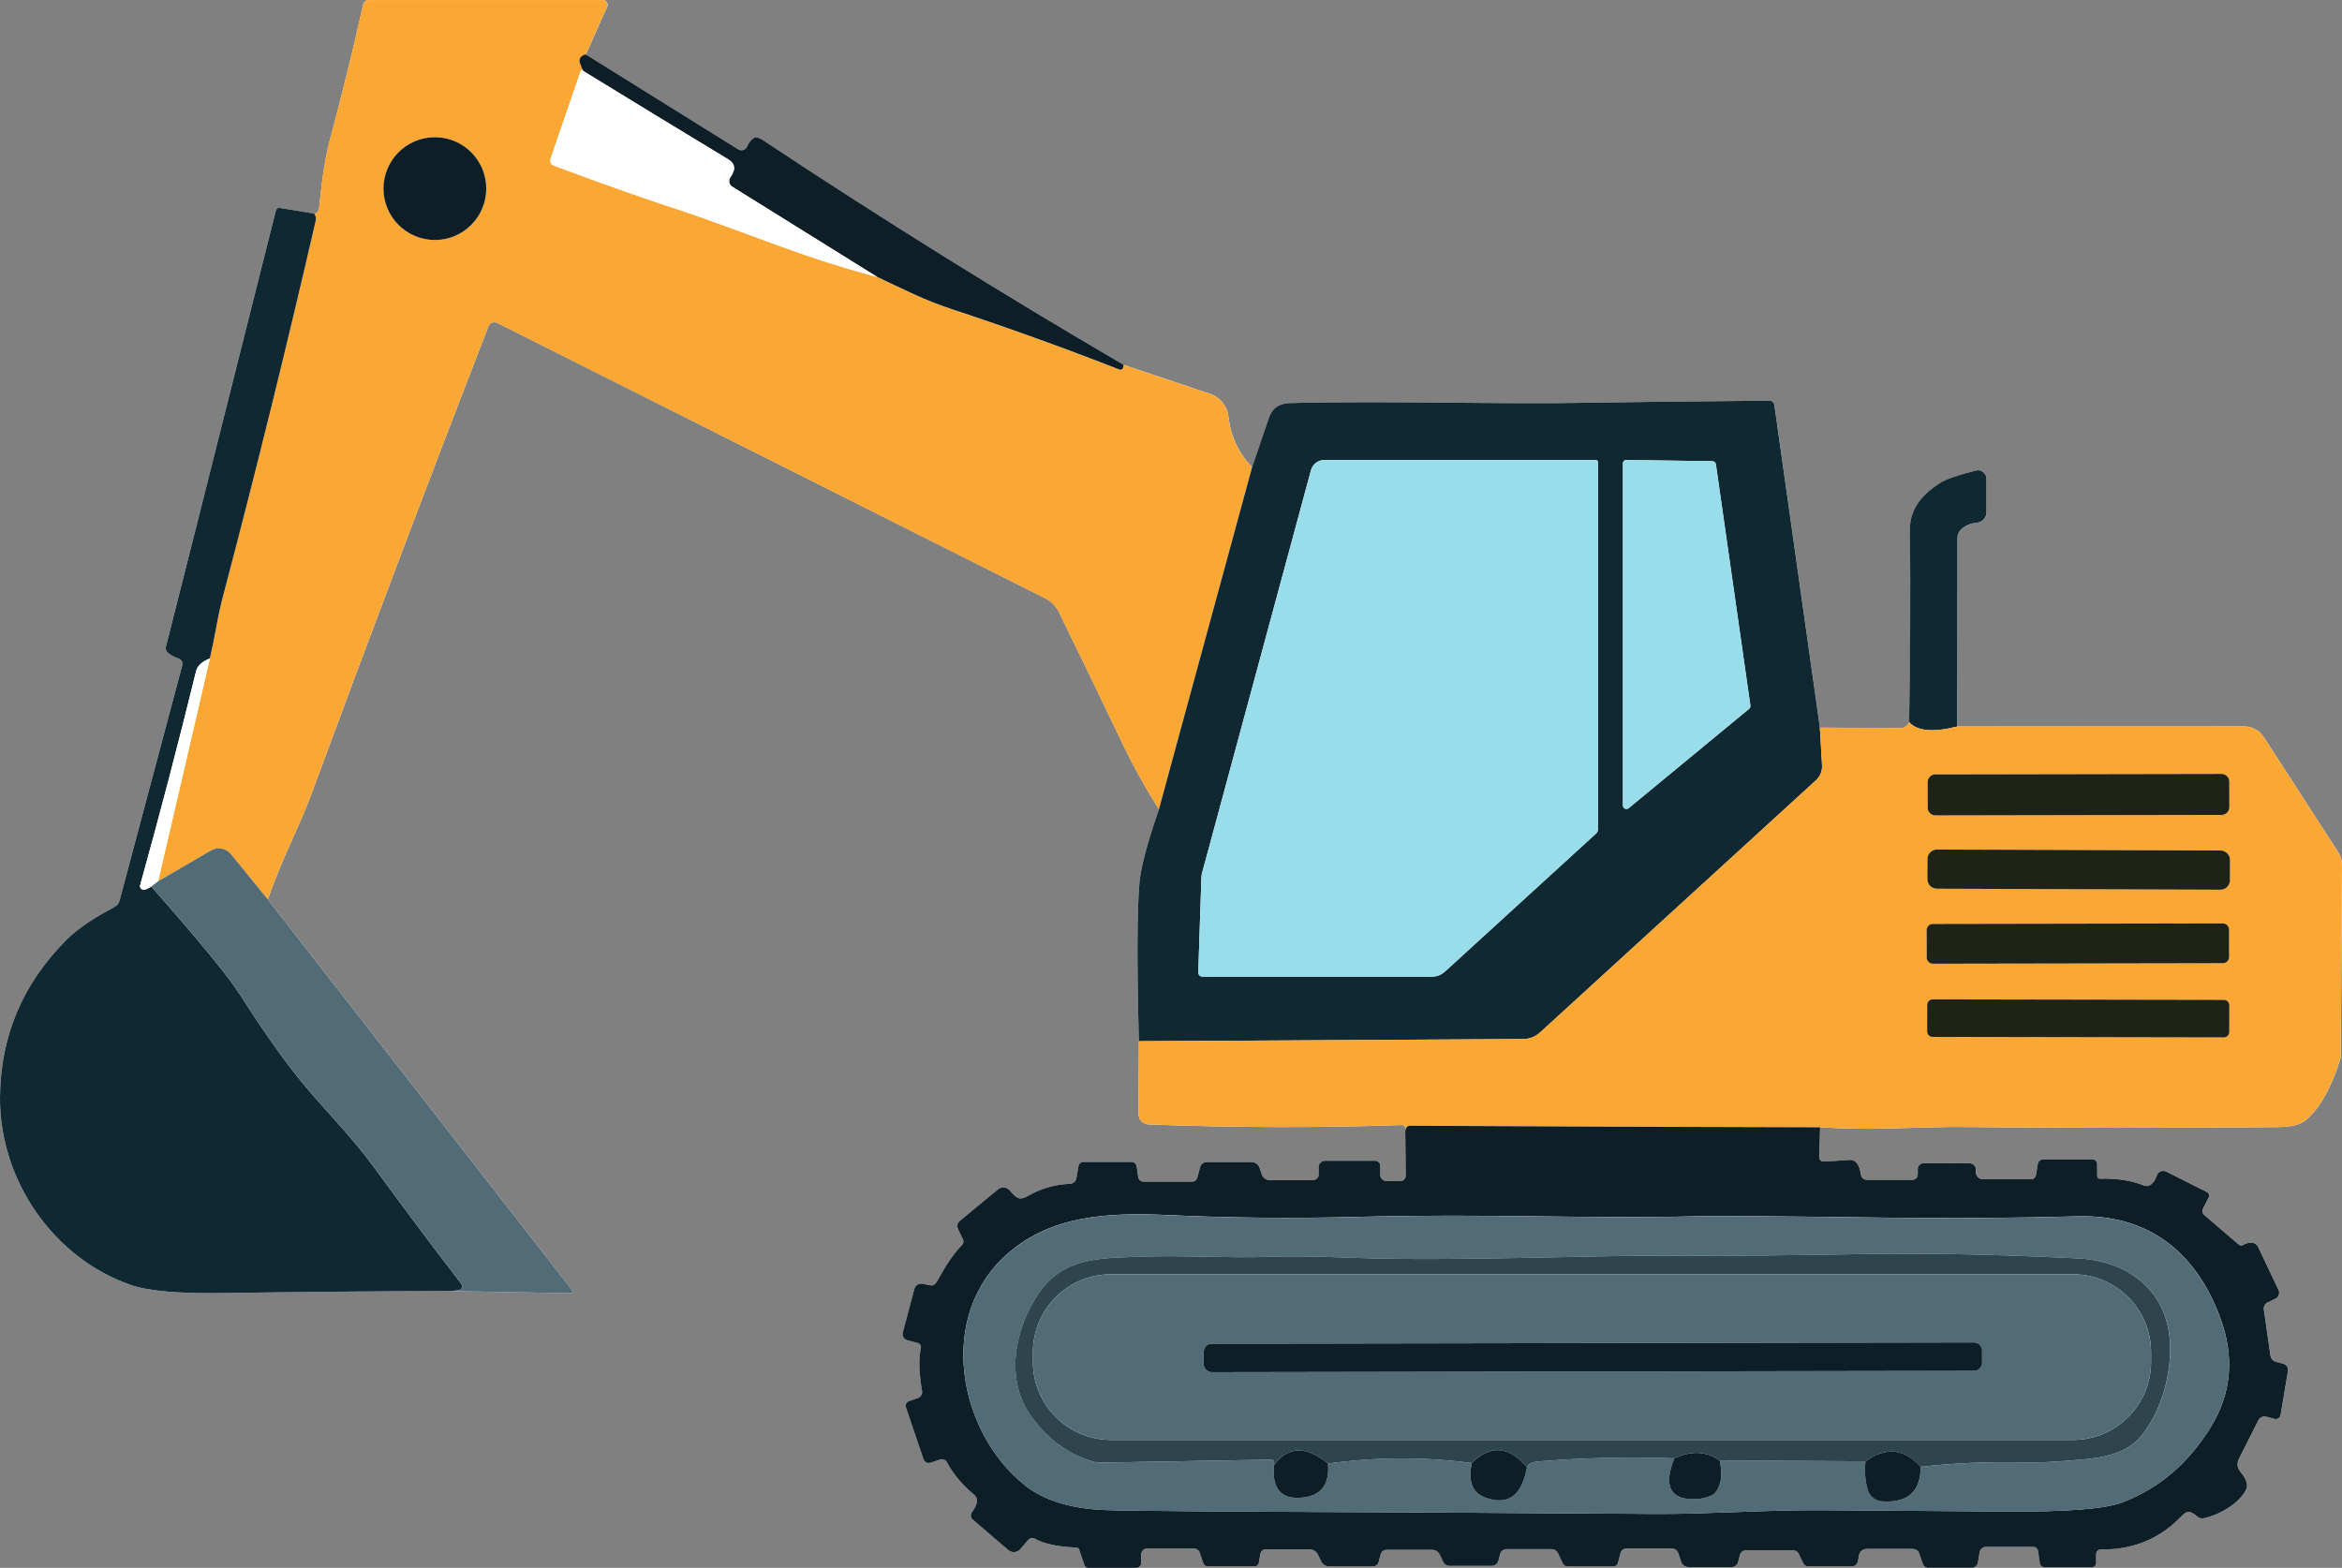
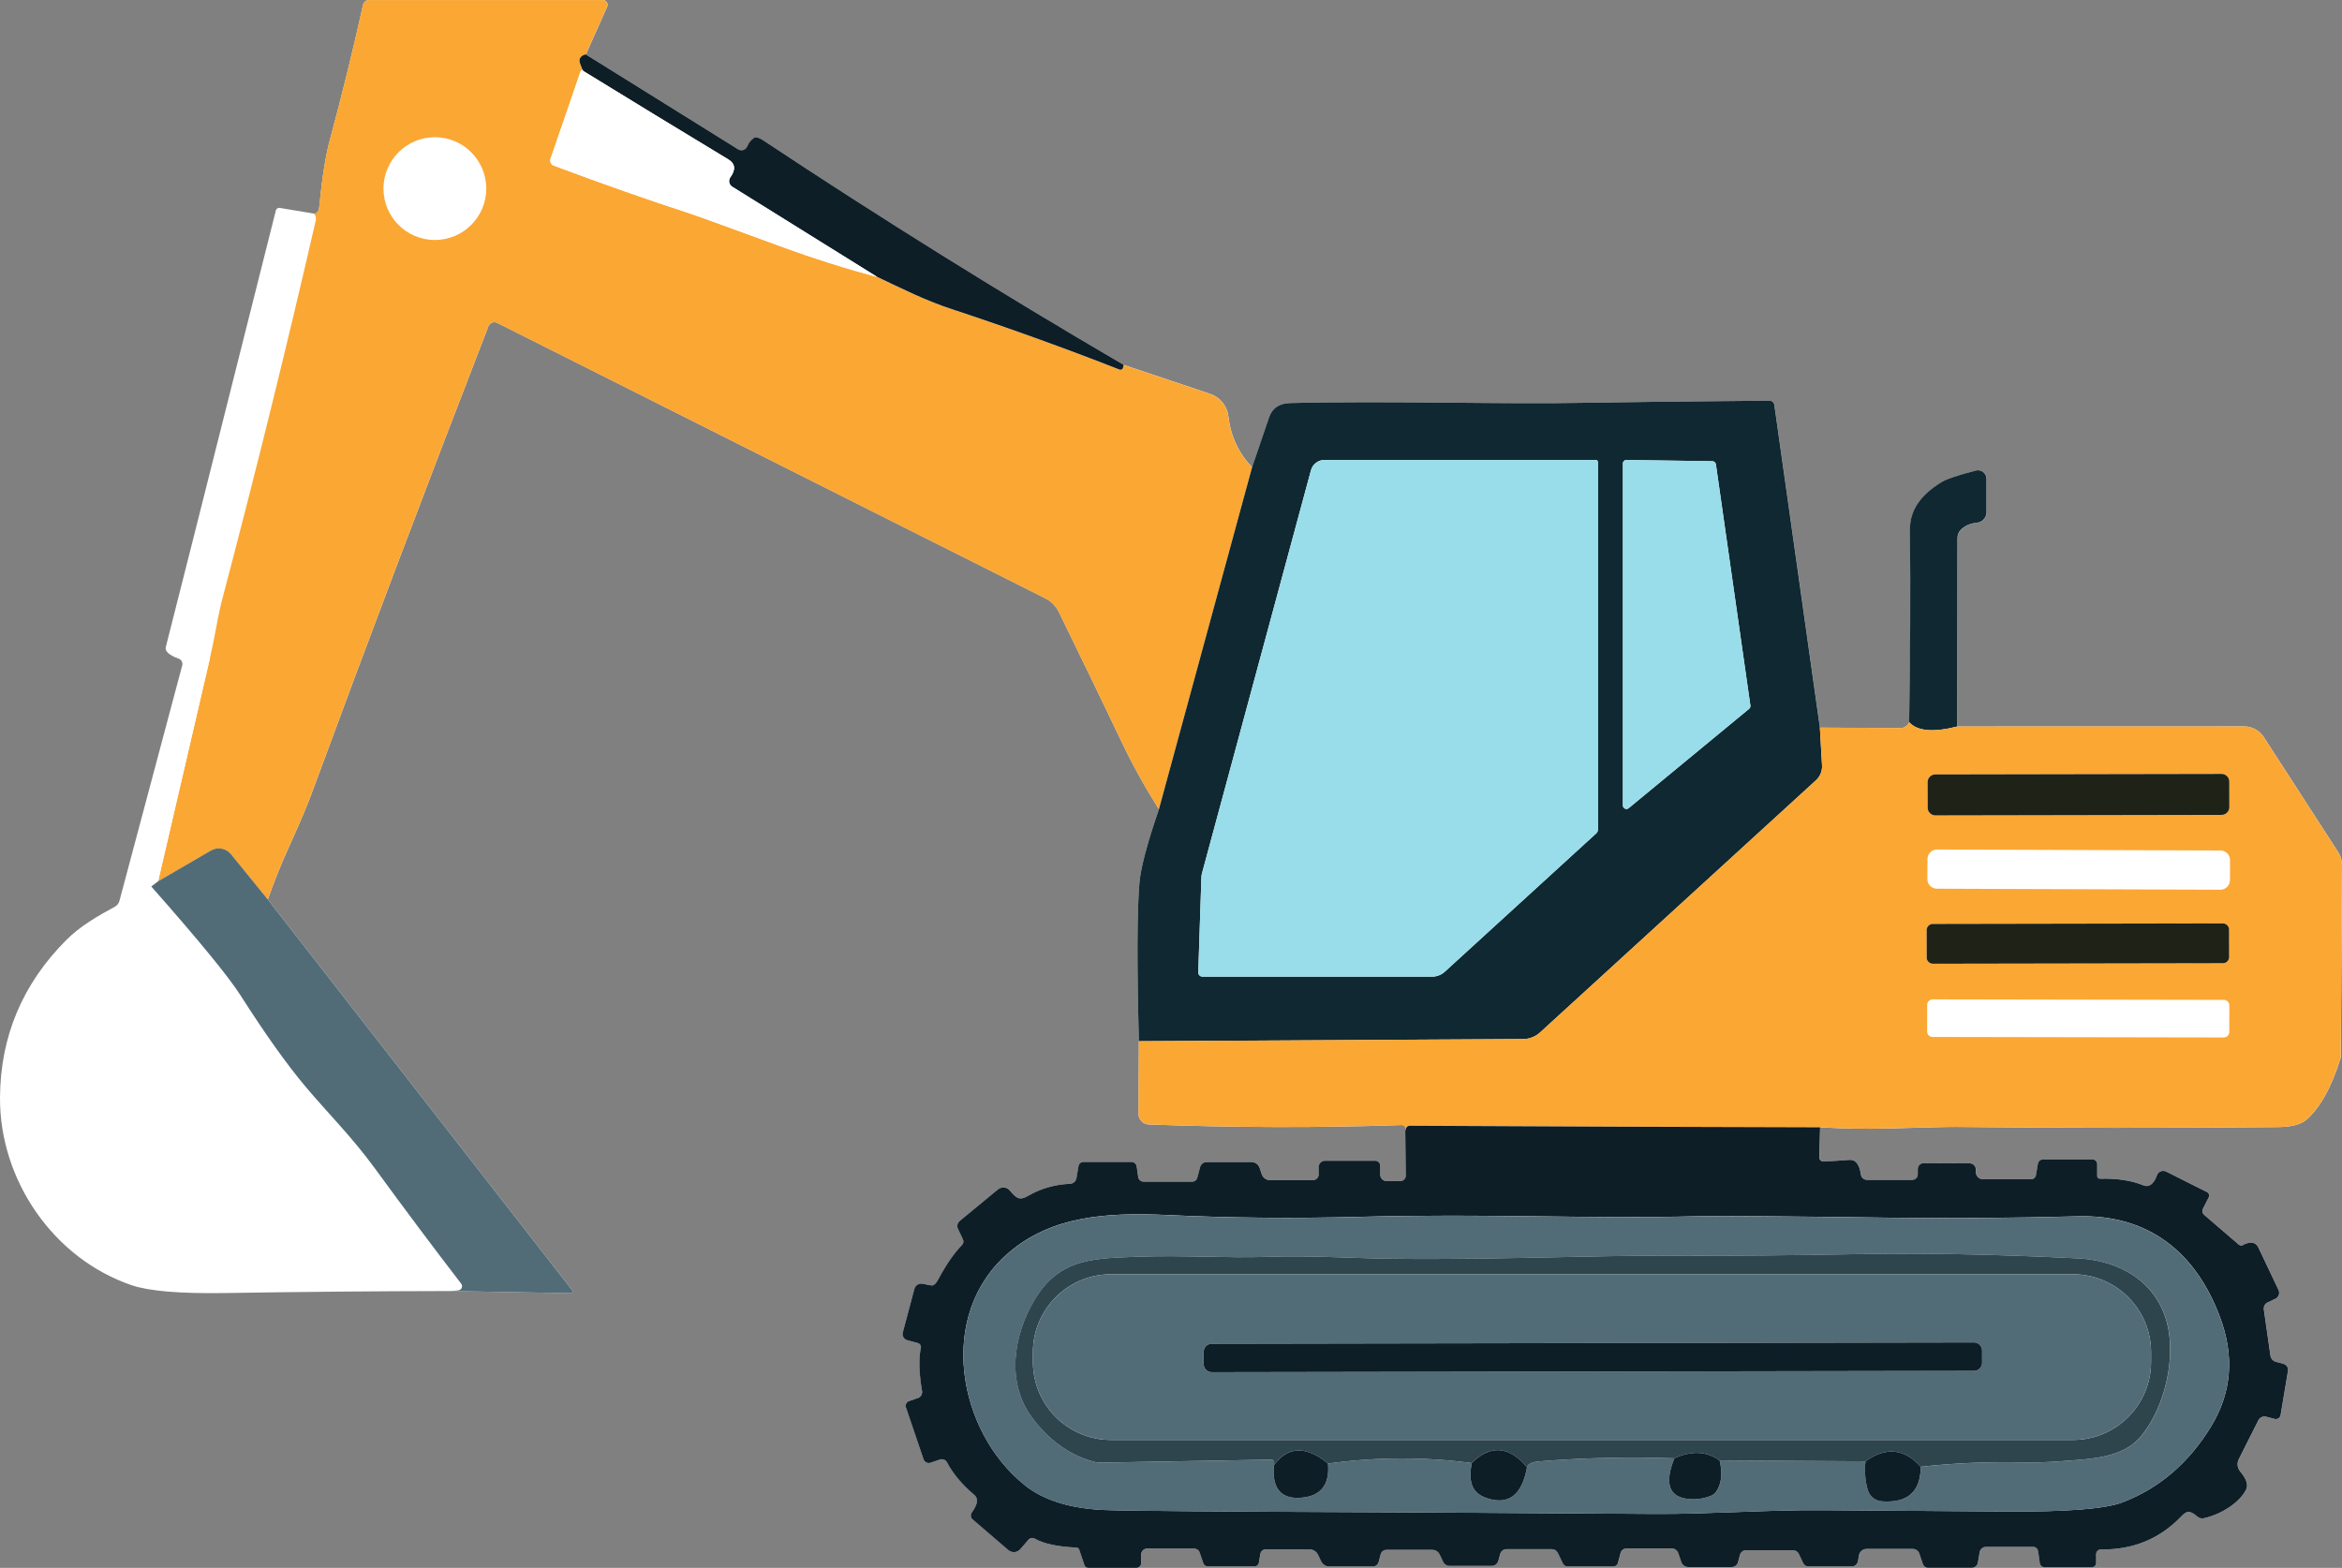
<svg xmlns="http://www.w3.org/2000/svg" id="Layer_1" version="1.1" viewBox="0 0 871.23 583.34">
  <rect x="0" y="0" width="871.23" height="583.34" fill="#808080" stroke="none" />
  <defs>
    <style>
      .st0 {
        fill: #526c77;
      }

      .st1 {
        fill: #0d1e27;
      }

      .st2 {
        fill: #2f454e;
      }

      .st3 {
        fill: #fba734;
      }

      .st4 {
        fill: #0f2831;
      }

      .st5 {
        fill: #98dde9;
      }

      .st6 {
        fill: #fff;
      }

      .st7 {
        fill: #1f2217;
      }
    </style>
  </defs>
  <path class="st6" d="M116.9,79.49l-12.83-2.14c-.67-.11-1.28.31-1.45.95-26.83,106.71-40.47,160.82-40.92,162.35-.47,1.61,1.14,3.09,4.81,4.43,1,.36,1.56,1.45,1.28,2.48l-23.35,87.59c-.25.95-.86,1.73-1.73,2.2-6.32,3.42-12.89,7.21-18.06,12.39C8.35,366.1.14,385.64,0,408.35c-.17,30.81,19.98,59.95,48.96,69.81,6.49,2.2,17.98,3.17,34.49,2.92,28.08-.45,56.17-.7,84.23-.75l44.9.81c.47,0,.72-.53.44-.92l-113.39-145.57c2.31-6.62,4.98-13.28,8.04-19.98,3.81-8.38,6.62-14.97,8.38-19.79,20.68-56.11,42.56-113.92,65.63-173.46.53-1.34,2.06-1.92,3.34-1.28l203.85,102.46c2.2,1.11,3.98,2.92,5.07,5.15,9.46,19.4,17.23,35.43,23.27,48.15,3.87,8.18,8.52,16.59,13.92,25.19-4.34,12.69-6.76,21.79-7.24,27.3-.89,10.27-.97,29.92-.22,59.01l-.14,27c-.03,2.12,1.67,3.87,3.79,3.95,31.9,1.2,63.21,1.28,93.94.22.75-.03,1.22.17,1.42.58.19.42.22.97.11,1.67l.2,16.53c.03,1.14-.89,2.06-2.03,2.06h-5.12c-1.28,0-2.34-1.06-2.34-2.34v-3.37c0-1.03-.84-1.86-1.89-1.86h-18.65c-1.31,0-2.37,1.06-2.37,2.34v2.78c0,1.14-.95,2.09-2.09,2.09h-16.12c-1.34,0-2.51-.86-2.95-2.12l-.81-2.42c-.45-1.31-1.67-2.17-3.06-2.17h-16.64c-1.14,0-2.11.75-2.42,1.84l-1.09,4.06c-.22.81-.95,1.39-1.78,1.39h-18.18c-1,0-1.86-.75-2-1.75l-.56-3.92c-.14-.95-.97-1.67-1.95-1.67h-17.84c-.92,0-1.73.67-1.87,1.59l-.75,4.43c-.2,1.2-1.2,2.06-2.39,2.12-5.76.28-10.99,1.81-15.73,4.56-1.48.86-2.67,1.09-3.62.7-.72-.28-1.73-1.2-3.01-2.73-1.11-1.36-3.12-1.53-4.48-.42l-14.17,11.69c-.89.72-1.17,1.95-.67,3.01l1.84,3.87c.33.72.19,1.56-.36,2.12-2.81,2.81-5.79,7.1-8.88,12.86-.75,1.42-1.5,2.14-2.31,2.17-.22.03-1.36-.19-3.42-.64-1.36-.28-2.73.56-3.09,1.89l-4.31,16.23c-.33,1.25.42,2.56,1.67,2.89l3.84,1.03c.86.22,1.39,1.06,1.2,1.92-.86,3.98-.7,9.3.45,15.95.19,1.14-.47,2.25-1.56,2.62l-3.23,1.11c-1,.33-1.53,1.42-1.2,2.39l6.54,19.26c.36,1.09,1.53,1.67,2.62,1.31l3.53-1.2c1-.33,2.09.11,2.56,1.03,2.28,4.31,5.71,8.38,10.24,12.19.75.64,1.09,1.61.92,2.59-.25,1.2-.86,2.48-1.89,3.84-.61.81-.5,1.98.28,2.64l13.25,11.38c1.34,1.14,3.37,1,4.51-.33l2.95-3.42c.61-.72,1.64-.89,2.48-.45,3.42,1.92,8.57,3.01,15.45,3.28.45.03.86.31,1,.75l1.98,5.84c.19.58.75.97,1.39.97h17.9c1,0,1.81-.81,1.81-1.81v-3.2c0-1.2.97-2.17,2.17-2.17h17.54c.92,0,1.75.58,2.03,1.48l1.34,3.92c.28.75.97,1.25,1.75,1.25h17.34c.78,0,1.45-.56,1.59-1.34l.56-3.31c.17-1,1.03-1.73,2.06-1.73h16.14c1.39,0,2.67.81,3.26,2.06l1.14,2.37c.56,1.2,1.78,1.98,3.12,1.98h16.06c1.06,0,1.98-.7,2.23-1.7l.78-2.89c.25-.95,1.11-1.61,2.09-1.61h17.12c1.14,0,2.2.67,2.7,1.73l1.31,2.73c.42.92,1.34,1.5,2.37,1.5h15.7c1.14,0,2.14-.75,2.45-1.86l.7-2.56c.28-1.06,1.25-1.81,2.37-1.81h16.81c.97,0,1.84.56,2.25,1.42l1.84,3.84c.33.72,1.06,1.2,1.86,1.2h16.98c.78,0,1.47-.53,1.67-1.31l1-3.7c.25-1,1.17-1.7,2.2-1.7h16.84c1.09,0,2.06.7,2.42,1.75l1.11,3.28c.39,1.14,1.45,1.89,2.62,1.89h16.17c1.09,0,2.03-.72,2.31-1.78l.75-2.76c.25-1,1.17-1.7,2.2-1.7h17.56c.89,0,1.73.53,2.12,1.34l1.64,3.45c.36.75,1.11,1.22,1.92,1.22h16.14c1.14,0,2.12-.84,2.31-1.98l.36-2.12c.25-1.39,1.45-2.42,2.87-2.42h17.17c1.09,0,2.06.7,2.42,1.73l1.34,3.92c.28.84,1.03,1.39,1.92,1.39h16.2c1.17,0,2.14-.83,2.34-1.98l.64-3.79c.19-1.17,1.2-2.03,2.37-2.03h17.56c.92,0,1.67.67,1.81,1.59l.64,4.48c.14.83.86,1.48,1.7,1.48h17.73c.83,0,1.53-.67,1.53-1.5v-3.31c0-1,.81-1.81,1.78-1.78,11.97.17,21.96-3.95,29.98-12.39,1.11-1.17,2.06-1.7,2.81-1.61.86.14,1.89.72,3.06,1.75.64.58,1.56.84,2.42.64,6.32-1.36,13.19-5.68,15.7-10.58.92-1.75.19-4.04-2.14-6.79-1.09-1.28-1.31-3.09-.56-4.59l7.29-14.47c.56-1.11,1.81-1.67,2.98-1.34l3.06.81c1.03.28,2.06-.39,2.23-1.42l2.76-16.48c.19-1.14-.53-2.25-1.64-2.56l-2.81-.75c-1.11-.31-1.92-1.22-2.09-2.34l-2.45-17.15c-.14-1.09.42-2.14,1.39-2.62l2.87-1.36c1.25-.58,1.78-2.06,1.2-3.31l-7.6-16c-.45-.92-1.36-1.53-2.37-1.56-1.17-.03-2.23.25-3.2.86-.5.31-1.14.25-1.59-.14l-12.94-11.13c-.61-.53-.81-1.42-.45-2.14l2.23-4.4c.33-.67.06-1.5-.64-1.86l-15.2-7.65c-1.36-.67-3.01,0-3.48,1.45-.53,1.53-1.25,2.64-2.2,3.37-.75.58-1.75.72-2.64.36-4.51-1.86-9.96-2.7-16.34-2.53-.56.03-1.03-.45-1.03-1v-4.45c0-.97-.78-1.75-1.75-1.75h-18.34c-.97,0-1.81.7-1.98,1.67l-.7,4.18c-.14.89-.92,1.56-1.84,1.56h-17.84c-1.47,0-2.67-1.2-2.7-2.67v-.92c.06-1.28-.95-2.31-2.23-2.34l-17.12-.08c-1.25,0-2.25,1-2.25,2.25v1.98c0,1.09-.89,1.98-1.98,1.98h-16.95c-1.11,0-2.06-.84-2.23-1.95-.53-3.81-1.98-5.65-4.34-5.46-4.23.33-7.43.53-9.6.58-.89.03-1.59-.7-1.56-1.59l.33-11.13c8.43.53,16.9.7,25.44.45,14.06-.42,22.52-.61,25.41-.58,38.52.42,78.35.45,119.49.06,4.93-.06,8.38-.95,10.41-2.64,5.09-4.37,9.35-11.94,12.75-22.71.11-.36.17-.7.17-1.06l.47-71c0-1.7-.5-3.37-1.42-4.82l-27.75-42.92c-1.59-2.42-4.29-3.9-7.21-3.9l-106.71.03.06-70.14c0-1.17.47-2.28,1.28-3.09,1.47-1.48,3.45-2.34,5.93-2.59,2.03-.17,3.59-1.86,3.59-3.92v-12.39c0-2.09-1.98-3.62-3.98-3.09-6.54,1.7-10.69,3.09-12.44,4.12-8.1,4.84-12.11,10.74-12.05,17.73.22,23.27.11,47.18-.31,71.76-.19.7-.78,1.31-1.73,1.84-.45.25-.92.36-1.39.36l-30.09-.17-16.95-120.07c-.14-.92-.92-1.61-1.87-1.59-33.29.31-55.86.56-67.75.78-31.65.64-73.56-.81-110.42.11-4.12.08-6.76,1.89-7.93,5.37-1.73,5.15-3.84,11.33-6.32,18.54-5.04-5.26-7.99-11.61-8.85-19.01-.47-3.87-3.12-7.1-6.79-8.32l-32.12-10.77c-45.45-26.55-90.13-54.39-133.99-83.47-1.64-1.09-2.78-1.42-3.45-1-1.14.7-2,1.75-2.62,3.23-.53,1.31-2.14,1.81-3.34,1.06l-56.7-35.32,7.93-17.76c.5-1.17-.33-2.48-1.59-2.48h-87.01c-1.06,0-1.98.75-2.2,1.78-3.76,16.95-7.91,33.82-12.44,50.6-1.53,5.71-2.81,13.83-3.84,24.41-.17,1.75-.78,2.64-1.86,2.7" />
  <path class="st3" d="M217.91,20.24c-1.03.25-1.73.72-2.12,1.42-.31.58-.28,1.36.14,2.37.28.7.58,1.45.89,2.31.19-.36,0-.45-.56-.19-.11.08-.22.19-.25.31l-11.22,32.65c-.36,1,.17,2.12,1.17,2.5,18.37,6.88,35.32,12.83,50.82,17.87,2.95.97,14.47,5.15,34.54,12.53,11.24,4.12,22.91,7.82,35.02,11.08,4.2,2.03,8.82,4.18,13.81,6.49,4.82,2.2,9.55,4.04,14.17,5.57,20.76,6.85,41.47,14.31,62.15,22.41.53.19,1.14-.11,1.28-.67l.25-1.11,32.12,10.77c3.67,1.22,6.32,4.45,6.79,8.32.86,7.4,3.81,13.75,8.85,19.01l-34.65,127.23c-5.4-8.6-10.05-17.01-13.92-25.19-6.04-12.72-13.81-28.75-23.27-48.15-1.09-2.23-2.87-4.04-5.07-5.15l-203.85-102.46c-1.28-.64-2.81-.06-3.34,1.28-23.07,59.54-44.95,117.35-65.63,173.46-1.75,4.82-4.56,11.41-8.38,19.79-3.06,6.71-5.73,13.36-8.04,19.98l-13.69-16.84c-1.81-2.23-4.98-2.81-7.46-1.36l-19.65,11.44,19.26-82.92c.86-3.81,1.64-7.65,2.37-11.58.78-4.31,1.61-8.16,2.51-11.5,12.25-46.48,23.77-93.13,34.54-139.98.08-.47.08-.89-.03-1.25-.14-.39-.31-.78-.56-1.17,1.09-.06,1.7-.95,1.86-2.7,1.03-10.58,2.31-18.7,3.84-24.41,4.54-16.78,8.68-33.65,12.44-50.6.22-1.03,1.14-1.78,2.2-1.78h87.01c1.25,0,2.09,1.31,1.59,2.48l-7.93,17.76M180.89,70.17c0-10.55-8.57-19.12-19.12-19.12s-19.12,8.57-19.12,19.12,8.57,19.12,19.12,19.12,19.12-8.57,19.12-19.12h0Z" />
  <path class="st1" d="M217.91,20.24l56.7,35.32c1.2.75,2.81.25,3.34-1.06.61-1.48,1.48-2.53,2.62-3.23.67-.42,1.81-.08,3.45,1,43.87,29.09,88.54,56.92,133.99,83.47l-.25,1.11c-.14.56-.75.86-1.28.67-20.68-8.1-41.39-15.56-62.15-22.41-4.62-1.53-9.35-3.37-14.17-5.57-4.98-2.31-9.6-4.45-13.81-6.49l-53.97-33.6c-1.2-.75-1.5-2.34-.7-3.48,2.09-2.89,1.84-5.12-.75-6.68-18.15-10.97-36.18-21.96-54.11-32.98-.31-.86-.61-1.61-.89-2.31-.42-1-.45-1.78-.14-2.37.39-.7,1.09-1.17,2.12-1.42h0Z" />
  <path class="st6" d="M216.83,26.33c17.93,11.02,35.96,22.02,54.11,32.98,2.59,1.56,2.84,3.79.75,6.68-.81,1.14-.5,2.73.7,3.48l53.97,33.6c-12.11-3.26-23.77-6.96-35.02-11.08-20.07-7.38-31.59-11.55-34.54-12.53-15.5-5.04-32.45-10.99-50.82-17.87-1-.39-1.53-1.5-1.17-2.5l11.22-32.65c.03-.11.14-.22.25-.31.56-.25.75-.17.56.19h0Z" />
-   <path class="st1" d="M180.89,70.17c0,10.55-8.57,19.12-19.12,19.12s-19.12-8.57-19.12-19.12,8.57-19.12,19.12-19.12,19.12,8.57,19.12,19.12h0Z" />
-   <path class="st4" d="M116.9,79.49c.25.39.42.78.56,1.17.11.36.11.78.03,1.25-10.77,46.84-22.29,93.49-34.54,139.98-.89,3.34-1.73,7.18-2.51,11.5-.72,3.92-1.5,7.77-2.37,11.58-2.92,1.17-4.65,2.73-5.12,4.7-6.57,26.8-13.5,53.36-20.82,79.66-.17.64.14,1.31.75,1.59.7.31,1.81-.06,3.4-1.09,17.7,20.04,28.75,33.54,33.18,40.47,9.13,14.33,17.17,25.63,24.13,33.9,8.13,9.69,17.31,18.76,25.83,30.45,11.27,15.45,21.99,29.75,32.15,42.95.75.97.14,2.37-1.09,2.48l-2.81.25c-28.06.06-56.14.31-84.23.75-16.51.25-28-.72-34.49-2.92C19.99,468.3-.17,439.16,0,408.35c.14-22.71,8.35-42.25,24.66-58.62,5.18-5.18,11.75-8.96,18.06-12.39.86-.47,1.48-1.25,1.73-2.2l23.35-87.59c.28-1.03-.28-2.12-1.28-2.48-3.67-1.34-5.29-2.81-4.81-4.43.45-1.53,14.08-55.64,40.92-162.35.17-.64.78-1.06,1.45-.95l12.83,2.14h0Z" />
  <path class="st4" d="M677,270.71l.81,14.08c.11,2.06-.7,4.06-2.2,5.46l-102.68,93.86c-1.73,1.59-3.98,2.48-6.32,2.48l-142.95.81c-.75-29.09-.67-48.74.22-59.01.47-5.51,2.89-14.61,7.24-27.3l34.65-127.23c2.48-7.21,4.59-13.39,6.32-18.54,1.17-3.48,3.81-5.29,7.93-5.37,36.85-.92,78.77.53,110.42-.11,11.88-.22,34.46-.47,67.75-.78.95-.03,1.73.67,1.87,1.59l16.95,120.07M593.64,171.12h-100.95c-2.34,0-4.4,1.59-5.01,3.84l-40.53,149.91c-.14.47-.19.97-.22,1.48l-1.17,35.4c-.03.89.67,1.61,1.56,1.61h85.45c1.73,0,3.42-.67,4.7-1.84l56.39-51.52c.36-.33.56-.81.56-1.31v-136.8c0-.42-.36-.78-.78-.78M603.72,299.66c0,1.11,1.28,1.73,2.14,1.03l44.84-36.99c.33-.31.53-.75.45-1.2l-12.83-89.76c-.11-.64-.64-1.11-1.28-1.14l-31.98-.47c-.75-.03-1.34.56-1.34,1.31v127.23h0Z" />
  <path class="st5" d="M593.64,171.12c.42,0,.78.36.78.78v136.8c0,.5-.19.97-.56,1.31l-56.39,51.52c-1.28,1.17-2.98,1.84-4.7,1.84h-85.45c-.89,0-1.59-.72-1.56-1.61l1.17-35.4c.03-.5.08-1,.22-1.48l40.53-149.91c.61-2.25,2.67-3.84,5.01-3.84h100.95Z" />
  <path class="st5" d="M603.72,299.66v-127.23c0-.75.58-1.34,1.34-1.31l31.98.47c.64.03,1.17.5,1.28,1.14l12.83,89.76c.08.45-.11.89-.45,1.2l-44.84,36.99c-.86.7-2.14.08-2.14-1.03h0Z" />
  <path class="st4" d="M728.13,270.29c-8.93,2.28-14.92,1.75-17.93-1.61.42-24.58.53-48.49.31-71.76-.06-6.99,3.95-12.89,12.05-17.73,1.75-1.03,5.9-2.42,12.44-4.12,2-.53,3.98,1,3.98,3.09v12.39c0,2.06-1.56,3.76-3.59,3.92-2.48.25-4.45,1.11-5.93,2.59-.81.81-1.28,1.92-1.28,3.09l-.06,70.14h0Z" />
  <path class="st6" d="M78.08,244.97l-19.26,82.92-2.53,1.95c-1.59,1.03-2.7,1.39-3.4,1.09-.61-.28-.92-.95-.75-1.59,7.32-26.3,14.25-52.86,20.82-79.66.47-1.98,2.2-3.53,5.12-4.7h0Z" />
  <path class="st3" d="M710.21,268.68c3.01,3.37,8.99,3.9,17.93,1.61l106.71-.03c2.92,0,5.62,1.48,7.21,3.9l27.75,42.92c.92,1.45,1.42,3.12,1.42,4.82l-.47,71c0,.36-.06.7-.17,1.06-3.4,10.77-7.65,18.34-12.75,22.71-2.03,1.7-5.48,2.59-10.41,2.64-41.14.39-80.97.36-119.49-.06-2.89-.03-11.36.17-25.41.58-8.54.25-17.01.08-25.44-.45-50.85-.11-101.7-.31-152.53-.58-1.03,0-1.61.67-1.78,2,.11-.7.08-1.25-.11-1.67-.19-.42-.67-.61-1.42-.58-30.73,1.06-62.04.97-93.94-.22-2.12-.08-3.81-1.84-3.79-3.95l.14-27,142.95-.81c2.34,0,4.59-.89,6.32-2.48l102.68-93.86c1.5-1.39,2.31-3.4,2.2-5.46l-.81-14.08,30.09.17c.47,0,.95-.11,1.39-.36.95-.53,1.53-1.14,1.73-1.84M829.3,290.79c0-1.57-1.3-2.85-2.87-2.86l-106.49.19c-1.57,0-2.85,1.3-2.86,2.87l.02,9.52c0,1.57,1.3,2.85,2.87,2.86l106.49-.19c1.57,0,2.85-1.3,2.86-2.87l-.02-9.52M829.57,320.01c.02-1.98-1.57-3.56-3.55-3.58l-105.43-.37c-1.97-.01-3.56,1.58-3.57,3.55l-.03,7.46c-.02,1.98,1.57,3.56,3.55,3.58l105.43.37c1.97.01,3.56-1.58,3.58-3.55l.03-7.46M829.22,345.88c0-1.27-1.05-2.3-2.31-2.31l-107.88.19c-1.27-.01-2.3,1.05-2.31,2.31l.02,10.19c0,1.27,1.05,2.3,2.31,2.31l107.88-.19c1.27.01,2.3-1.05,2.31-2.31l-.02-10.19M829.32,374.05c0-1.13-.9-2.05-2.03-2.04l-108.33-.19c-1.13.01-2.04.9-2.04,2.03l-.02,9.91c0,1.13.9,2.05,2.03,2.04l108.33.19c1.13-.01,2.04-.9,2.04-2.03l.02-9.91h0Z" />
  <path class="st7" d="M829.32,300.31c0,1.57-1.29,2.88-2.86,2.87l-106.49.19c-1.57,0-2.88-1.29-2.87-2.86l-.02-9.52c0-1.57,1.29-2.88,2.86-2.87l106.49-.19c1.57,0,2.88,1.29,2.87,2.86l.02,9.52h0Z" />
  <path class="st0" d="M99.62,334.65l113.39,145.57c.28.39.03.92-.44.92l-44.9-.81,2.81-.25c1.22-.11,1.84-1.5,1.09-2.48-10.16-13.19-20.88-27.5-32.15-42.95-8.52-11.69-17.7-20.76-25.83-30.45-6.96-8.27-15-19.57-24.13-33.9-4.43-6.93-15.48-20.43-33.18-40.47l2.53-1.95,19.65-11.44c2.48-1.45,5.65-.86,7.46,1.36l13.69,16.84h0Z" />
-   <path class="st7" d="M829.55,327.47c-.01,1.97-1.6,3.56-3.58,3.55l-105.43-.37c-1.98-.01-3.57-1.6-3.55-3.58l.03-7.46c.01-1.97,1.6-3.56,3.57-3.55l105.43.37c1.98.01,3.57,1.6,3.55,3.58l-.03,7.46h0Z" />
  <path class="st7" d="M829.24,356.06c0,1.27-1.04,2.32-2.31,2.31l-107.88.19c-1.27-.01-2.32-1.04-2.31-2.31l-.02-10.19c0-1.27,1.04-2.32,2.31-2.31l107.88-.19c1.27.01,2.32,1.04,2.31,2.31l.02,10.19h0Z" />
-   <path class="st7" d="M829.3,383.95c0,1.13-.91,2.02-2.04,2.03l-108.33-.19c-1.13.01-2.02-.91-2.03-2.04l.02-9.91c0-1.13.91-2.02,2.04-2.03l108.33.19c1.13-.01,2.02.91,2.03,2.04l-.02,9.91h0Z" />
  <path class="st1" d="M677.09,419.4l-.33,11.13c-.03.89.67,1.61,1.56,1.59,2.17-.06,5.37-.25,9.6-.58,2.37-.19,3.81,1.64,4.34,5.46.17,1.11,1.11,1.95,2.23,1.95h16.95c1.09,0,1.98-.89,1.98-1.98v-1.98c0-1.25,1-2.25,2.25-2.25l17.12.08c1.28.03,2.28,1.06,2.23,2.34v.92c.03,1.48,1.22,2.67,2.7,2.67h17.84c.92,0,1.7-.67,1.84-1.56l.7-4.18c.17-.97,1-1.67,1.98-1.67h18.34c.97,0,1.75.78,1.75,1.75v4.45c0,.56.47,1.03,1.03,1,6.37-.17,11.83.67,16.34,2.53.89.36,1.89.22,2.64-.36.95-.72,1.67-1.84,2.2-3.37.47-1.45,2.11-2.12,3.48-1.45l15.2,7.65c.7.36.97,1.2.64,1.86l-2.23,4.4c-.36.72-.17,1.61.45,2.14l12.94,11.13c.45.39,1.09.45,1.59.14.97-.61,2.03-.89,3.2-.86,1,.03,1.92.64,2.37,1.56l7.6,16c.58,1.25.06,2.73-1.2,3.31l-2.87,1.36c-.97.47-1.53,1.53-1.39,2.62l2.45,17.15c.17,1.11.97,2.03,2.09,2.34l2.81.75c1.11.31,1.84,1.42,1.64,2.56l-2.76,16.48c-.17,1.03-1.2,1.7-2.23,1.42l-3.06-.81c-1.17-.33-2.42.22-2.98,1.34l-7.29,14.47c-.75,1.5-.53,3.31.56,4.59,2.34,2.76,3.06,5.04,2.14,6.79-2.51,4.9-9.38,9.21-15.7,10.58-.86.19-1.78-.06-2.42-.64-1.17-1.03-2.2-1.61-3.06-1.75-.75-.08-1.7.45-2.81,1.61-8.02,8.43-18.01,12.55-29.98,12.39-.97-.03-1.78.78-1.78,1.78v3.31c0,.84-.7,1.5-1.53,1.5h-17.73c-.84,0-1.56-.64-1.7-1.48l-.64-4.48c-.14-.92-.89-1.59-1.81-1.59h-17.56c-1.17,0-2.17.86-2.37,2.03l-.64,3.79c-.19,1.14-1.17,1.98-2.34,1.98h-16.2c-.89,0-1.64-.56-1.92-1.39l-1.34-3.92c-.36-1.03-1.34-1.73-2.42-1.73h-17.17c-1.42,0-2.62,1.03-2.87,2.42l-.36,2.12c-.2,1.14-1.17,1.98-2.31,1.98h-16.14c-.81,0-1.56-.47-1.92-1.22l-1.64-3.45c-.39-.81-1.22-1.34-2.12-1.34h-17.56c-1.03,0-1.95.7-2.2,1.7l-.75,2.76c-.28,1.06-1.22,1.78-2.31,1.78h-16.17c-1.17,0-2.23-.75-2.62-1.89l-1.11-3.28c-.36-1.06-1.34-1.75-2.42-1.75h-16.84c-1.03,0-1.95.7-2.2,1.7l-1,3.7c-.19.78-.89,1.31-1.67,1.31h-16.98c-.81,0-1.53-.47-1.86-1.2l-1.84-3.84c-.42-.86-1.28-1.42-2.25-1.42h-16.81c-1.11,0-2.09.75-2.37,1.81l-.7,2.56c-.31,1.11-1.31,1.86-2.45,1.86h-15.7c-1.03,0-1.95-.58-2.37-1.5l-1.31-2.73c-.5-1.06-1.56-1.73-2.7-1.73h-17.12c-.97,0-1.84.67-2.09,1.61l-.78,2.89c-.25,1-1.17,1.7-2.23,1.7h-16.06c-1.34,0-2.56-.78-3.12-1.98l-1.14-2.37c-.58-1.25-1.86-2.06-3.26-2.06h-16.14c-1.03,0-1.89.72-2.06,1.73l-.56,3.31c-.14.78-.81,1.34-1.59,1.34h-17.34c-.78,0-1.48-.5-1.75-1.25l-1.34-3.92c-.28-.89-1.11-1.48-2.03-1.48h-17.54c-1.2,0-2.17.97-2.17,2.17v3.2c0,1-.81,1.81-1.81,1.81h-17.9c-.64,0-1.2-.39-1.39-.97l-1.98-5.84c-.14-.45-.56-.72-1-.75-6.88-.28-12.02-1.36-15.45-3.28-.84-.45-1.87-.28-2.48.45l-2.95,3.42c-1.14,1.34-3.17,1.48-4.51.33l-13.25-11.38c-.78-.67-.89-1.84-.28-2.64,1.03-1.36,1.64-2.64,1.89-3.84.17-.97-.17-1.95-.92-2.59-4.54-3.81-7.96-7.88-10.24-12.19-.47-.92-1.56-1.36-2.56-1.03l-3.53,1.2c-1.09.36-2.25-.22-2.62-1.31l-6.54-19.26c-.33-.97.19-2.06,1.2-2.39l3.23-1.11c1.09-.36,1.75-1.48,1.56-2.62-1.14-6.65-1.31-11.97-.45-15.95.19-.86-.33-1.7-1.2-1.92l-3.84-1.03c-1.25-.33-2-1.64-1.67-2.89l4.31-16.23c.36-1.34,1.73-2.17,3.09-1.89,2.06.45,3.2.67,3.42.64.81-.03,1.56-.75,2.31-2.17,3.09-5.76,6.07-10.05,8.88-12.86.56-.56.7-1.39.36-2.12l-1.84-3.87c-.5-1.06-.22-2.28.67-3.01l14.17-11.69c1.36-1.11,3.37-.95,4.48.42,1.28,1.53,2.28,2.45,3.01,2.73.95.39,2.14.17,3.62-.7,4.73-2.76,9.96-4.29,15.73-4.56,1.2-.06,2.2-.92,2.39-2.12l.75-4.43c.14-.92.95-1.59,1.87-1.59h17.84c.97,0,1.81.72,1.95,1.67l.56,3.92c.14,1,1,1.75,2,1.75h18.18c.83,0,1.56-.58,1.78-1.39l1.09-4.06c.31-1.09,1.28-1.84,2.42-1.84h16.64c1.39,0,2.62.86,3.06,2.17l.81,2.42c.45,1.25,1.61,2.12,2.95,2.12h16.12c1.14,0,2.09-.95,2.09-2.09v-2.78c0-1.28,1.06-2.34,2.37-2.34h18.65c1.06,0,1.89.84,1.89,1.86v3.37c0,1.28,1.06,2.34,2.34,2.34h5.12c1.14,0,2.06-.92,2.03-2.06l-.2-16.53c.17-1.34.75-2,1.78-2,50.82.28,101.68.47,152.53.58M381.27,552.61c6.99,5.54,16.7,8.57,29.2,9.16,7.93.36,45.73.64,113.42.89,8.41.03,39.02.22,91.82.58,19.43.14,43.11-1.61,63.13-1.39,1.06.03,23.55.19,67.44.5,22.52.14,36.94-.97,43.25-3.4,13.67-5.2,24.66-14.61,32.98-28.2,7.71-12.64,8.8-26.28,3.26-40.92-9.02-23.97-26.53-38.02-52.77-37.3-24.47.64-48.01.81-70.67.5-39.02-.53-62.57-.72-70.64-.53-42.64,1.03-77.1-1.06-126.11.22-24.35.64-48.1.42-71.23-.67-23.49-1.09-43.23.56-58.92,13.86-27.39,23.19-19.09,66.94,5.85,86.67h0Z" />
  <path class="st0" d="M381.27,552.61c-24.94-19.73-33.23-63.49-5.85-86.67,15.7-13.3,35.43-14.95,58.92-13.86,23.13,1.09,46.87,1.31,71.23.67,49.02-1.28,83.47.81,126.11-.22,8.07-.19,31.62,0,70.64.53,22.66.31,46.2.14,70.67-.5,26.25-.72,43.75,13.33,52.77,37.3,5.54,14.64,4.45,28.28-3.26,40.92-8.32,13.58-19.32,22.99-32.98,28.2-6.32,2.42-20.74,3.53-43.25,3.4-43.89-.31-66.38-.47-67.44-.5-20.01-.22-43.7,1.53-63.13,1.39-52.8-.36-83.42-.56-91.82-.58-67.69-.25-105.49-.53-113.42-.89-12.5-.58-22.21-3.62-29.2-9.16M473.87,545.18c-.7,8.43,2.53,12.47,9.63,12.08,7.71-.42,11.22-4.68,10.52-12.75,18.12-2.48,35.93-2.53,53.44-.19-.97,5.93-.75,11.05,5.85,13.14,7.99,2.56,12.91-1.31,14.75-11.61.47-1.22,1.98-1.95,4.51-2.14,16.53-1.36,33.29-1.73,50.3-1.14-3.56,8.88-2.17,13.89,4.15,14.97,3.09.53,6.18.22,9.3-.95.86-.33,1.59-.89,2.12-1.64,2-2.87,2.42-6.74,1.28-11.61l54.28.33c-.42,3.65-.14,7.18.83,10.63.7,2.37,2.78,4.06,5.26,4.26,9.57.7,14.39-3.59,14.45-12.83,12.05-1.34,24.22-1.89,36.49-1.67,5.46.11,10.35,0,14.67-.33,12.05-.95,24.08-1.06,30.98-9.57,7.26-8.99,11.58-23.35,10.47-36.13-1.64-18.57-16-28.92-34.12-29.84-30.31-1.5-57-2.03-80.05-1.61-27.44.5-49.1.7-64.94.58-37.83-.28-85.56,2.31-126.23.75-12.61-.47-22.94-.58-30.98-.28-13.58.5-31.01-.67-46.62-.08-16.64.64-29.98.22-39.36,16.12-7.93,13.36-10.63,30.92-.67,44.06,6.43,8.49,14.14,13.89,23.07,16.2.7.17,1.39.25,2.12.25l63.63-1.11c.39,0,.75.22.89.56.19.45.19.97,0,1.56h0Z" />
  <path class="st2" d="M714.52,545.74c-6.1-6.82-12.94-7.52-20.54-2.06l-54.28-.33c-4.87-3.45-10.49-3.7-16.84-.78-17.01-.58-33.76-.22-50.3,1.14-2.53.19-4.04.92-4.51,2.14-6.76-7.88-13.61-8.41-20.6-1.53-17.51-2.34-35.32-2.28-53.44.19-8.21-6.71-14.92-6.49-20.15.67.19-.58.19-1.11,0-1.56-.14-.33-.5-.56-.89-.56l-63.63,1.11c-.72,0-1.42-.08-2.12-.25-8.93-2.31-16.64-7.71-23.07-16.2-9.96-13.14-7.26-30.7.67-44.06,9.38-15.89,22.71-15.48,39.36-16.12,15.62-.58,33.04.58,46.62.08,8.04-.31,18.37-.19,30.98.28,40.67,1.56,88.4-1.03,126.23-.75,15.84.11,37.49-.08,64.94-.58,23.05-.42,49.74.11,80.05,1.61,18.12.92,32.48,11.27,34.12,29.84,1.11,12.78-3.2,27.14-10.47,36.13-6.9,8.52-18.93,8.63-30.98,9.57-4.31.33-9.21.45-14.67.33-12.27-.22-24.44.33-36.49,1.67M800.2,503.15c0-16.06-13-29.06-29.06-29.06h-357.83c-16.06,0-29.06,13-29.06,29.06v3.51c0,16.06,13,29.06,29.06,29.06h357.83c16.06,0,29.06-13,29.06-29.06v-3.51h0Z" />
  <path class="st0" d="M800.2,506.66c0,16.06-13,29.06-29.06,29.06h-357.83c-16.06,0-29.06-13-29.06-29.06v-3.51c0-16.06,13-29.06,29.06-29.06h357.83c16.06,0,29.06,13,29.06,29.06v3.51M737.34,502.48c0-1.67-1.36-3.03-3.04-3.03l-283.51.49c-1.69,0-3.02,1.37-3.03,3.04v4.51c0,1.67,1.37,3.03,3.05,3.03l283.51-.49c1.69,0,3.02-1.37,3.03-3.04v-4.51h0Z" />
  <path class="st1" d="M737.35,506.99c0,1.67-1.34,3.04-3.03,3.04l-283.51.49c-1.68,0-3.04-1.36-3.04-3.03v-4.51c0-1.67,1.33-3.04,3.02-3.04l283.51-.49c1.68,0,3.04,1.36,3.04,3.03v4.51h0Z" />
  <path class="st1" d="M494.02,544.51c.7,8.07-2.81,12.33-10.52,12.75-7.1.39-10.33-3.65-9.63-12.08,5.23-7.15,11.94-7.38,20.15-.67h0Z" />
  <path class="st1" d="M568.06,545.85c-1.84,10.3-6.76,14.17-14.75,11.61-6.6-2.09-6.82-7.21-5.85-13.14,6.99-6.88,13.83-6.35,20.6,1.53h0Z" />
  <path class="st1" d="M639.71,543.34c1.14,4.87.72,8.74-1.28,11.61-.53.75-1.25,1.31-2.12,1.64-3.12,1.17-6.21,1.48-9.3.95-6.32-1.09-7.71-6.1-4.15-14.97,6.35-2.92,11.97-2.67,16.84.78h0Z" />
  <path class="st1" d="M714.52,545.74c-.06,9.24-4.87,13.53-14.45,12.83-2.48-.19-4.56-1.89-5.26-4.26-.97-3.45-1.25-6.99-.83-10.63,7.6-5.46,14.45-4.76,20.54,2.06h0Z" />
</svg>